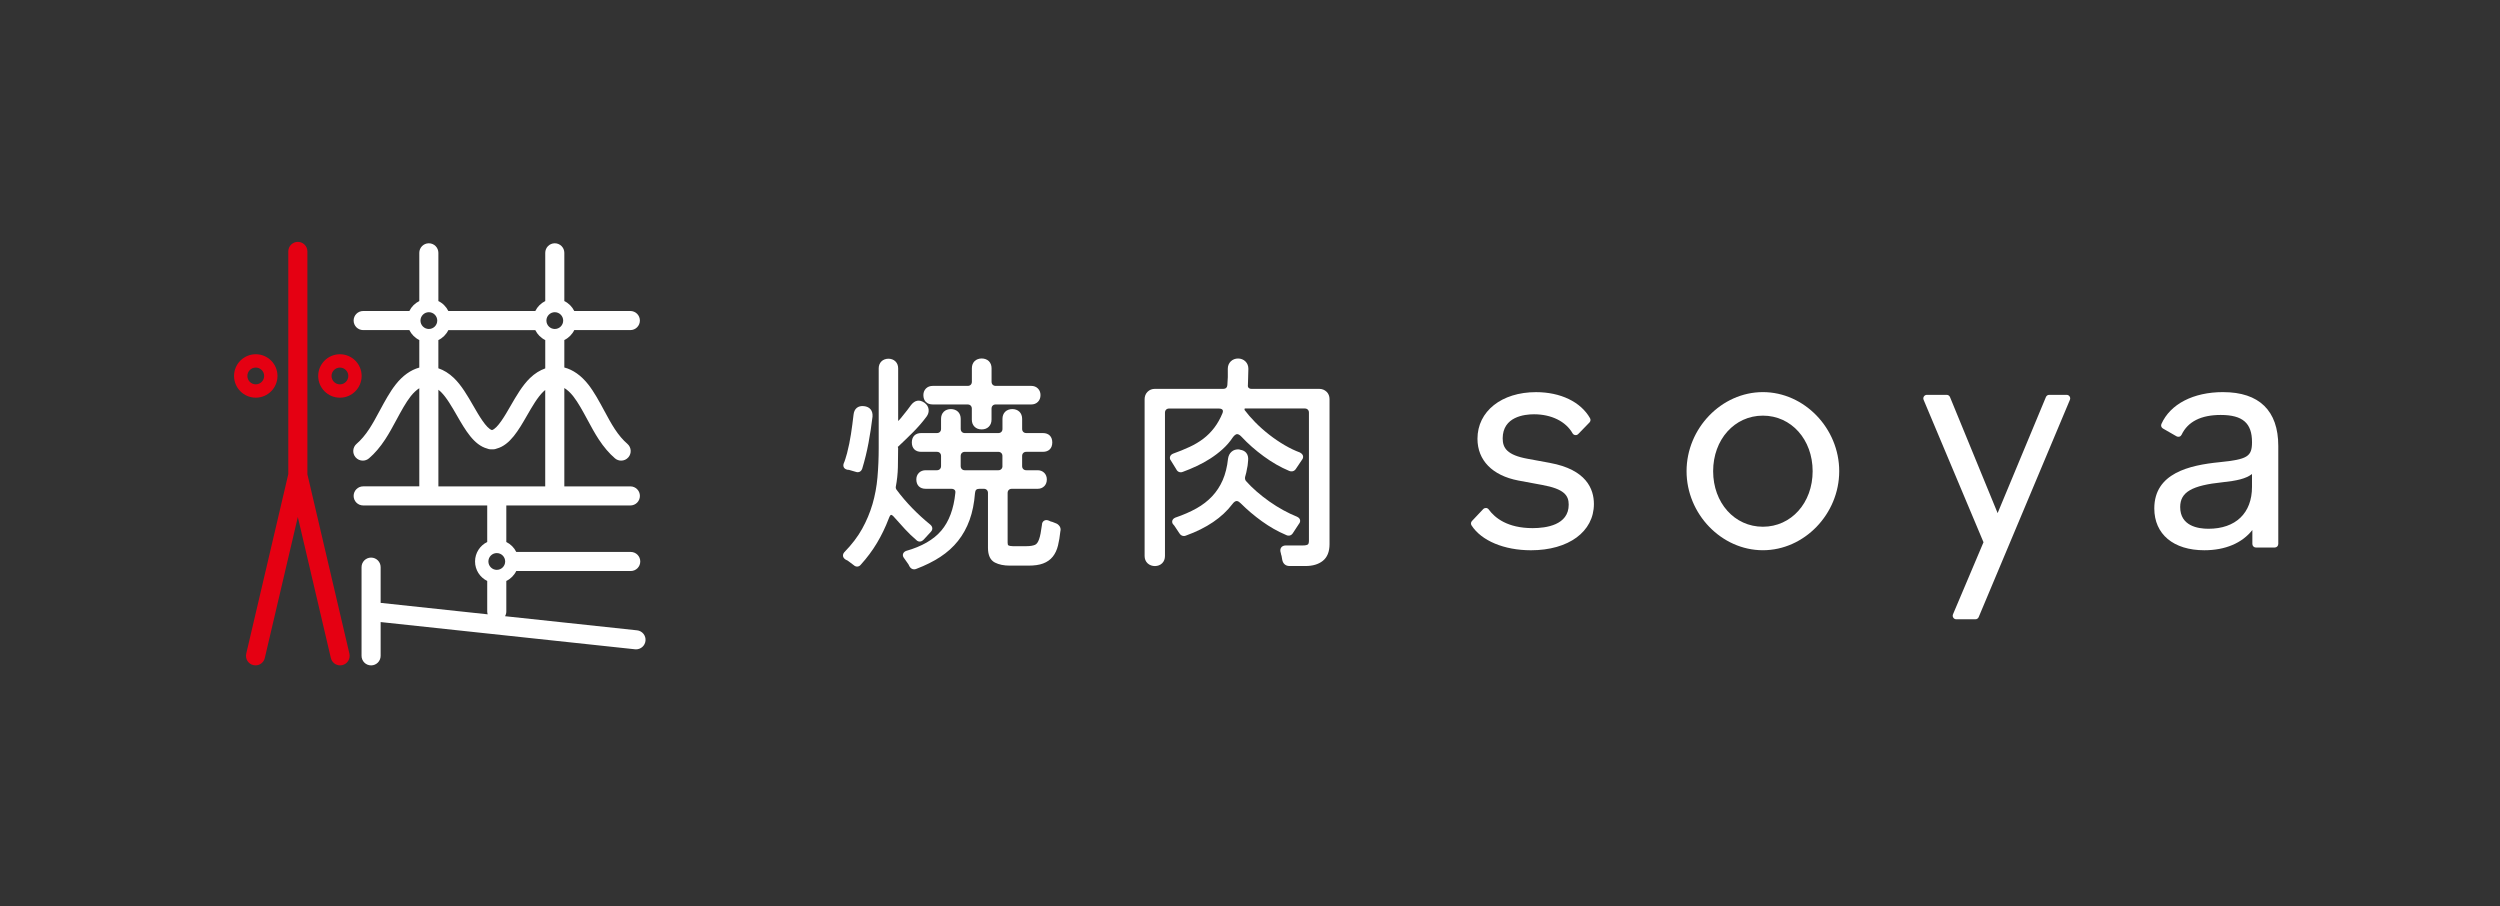
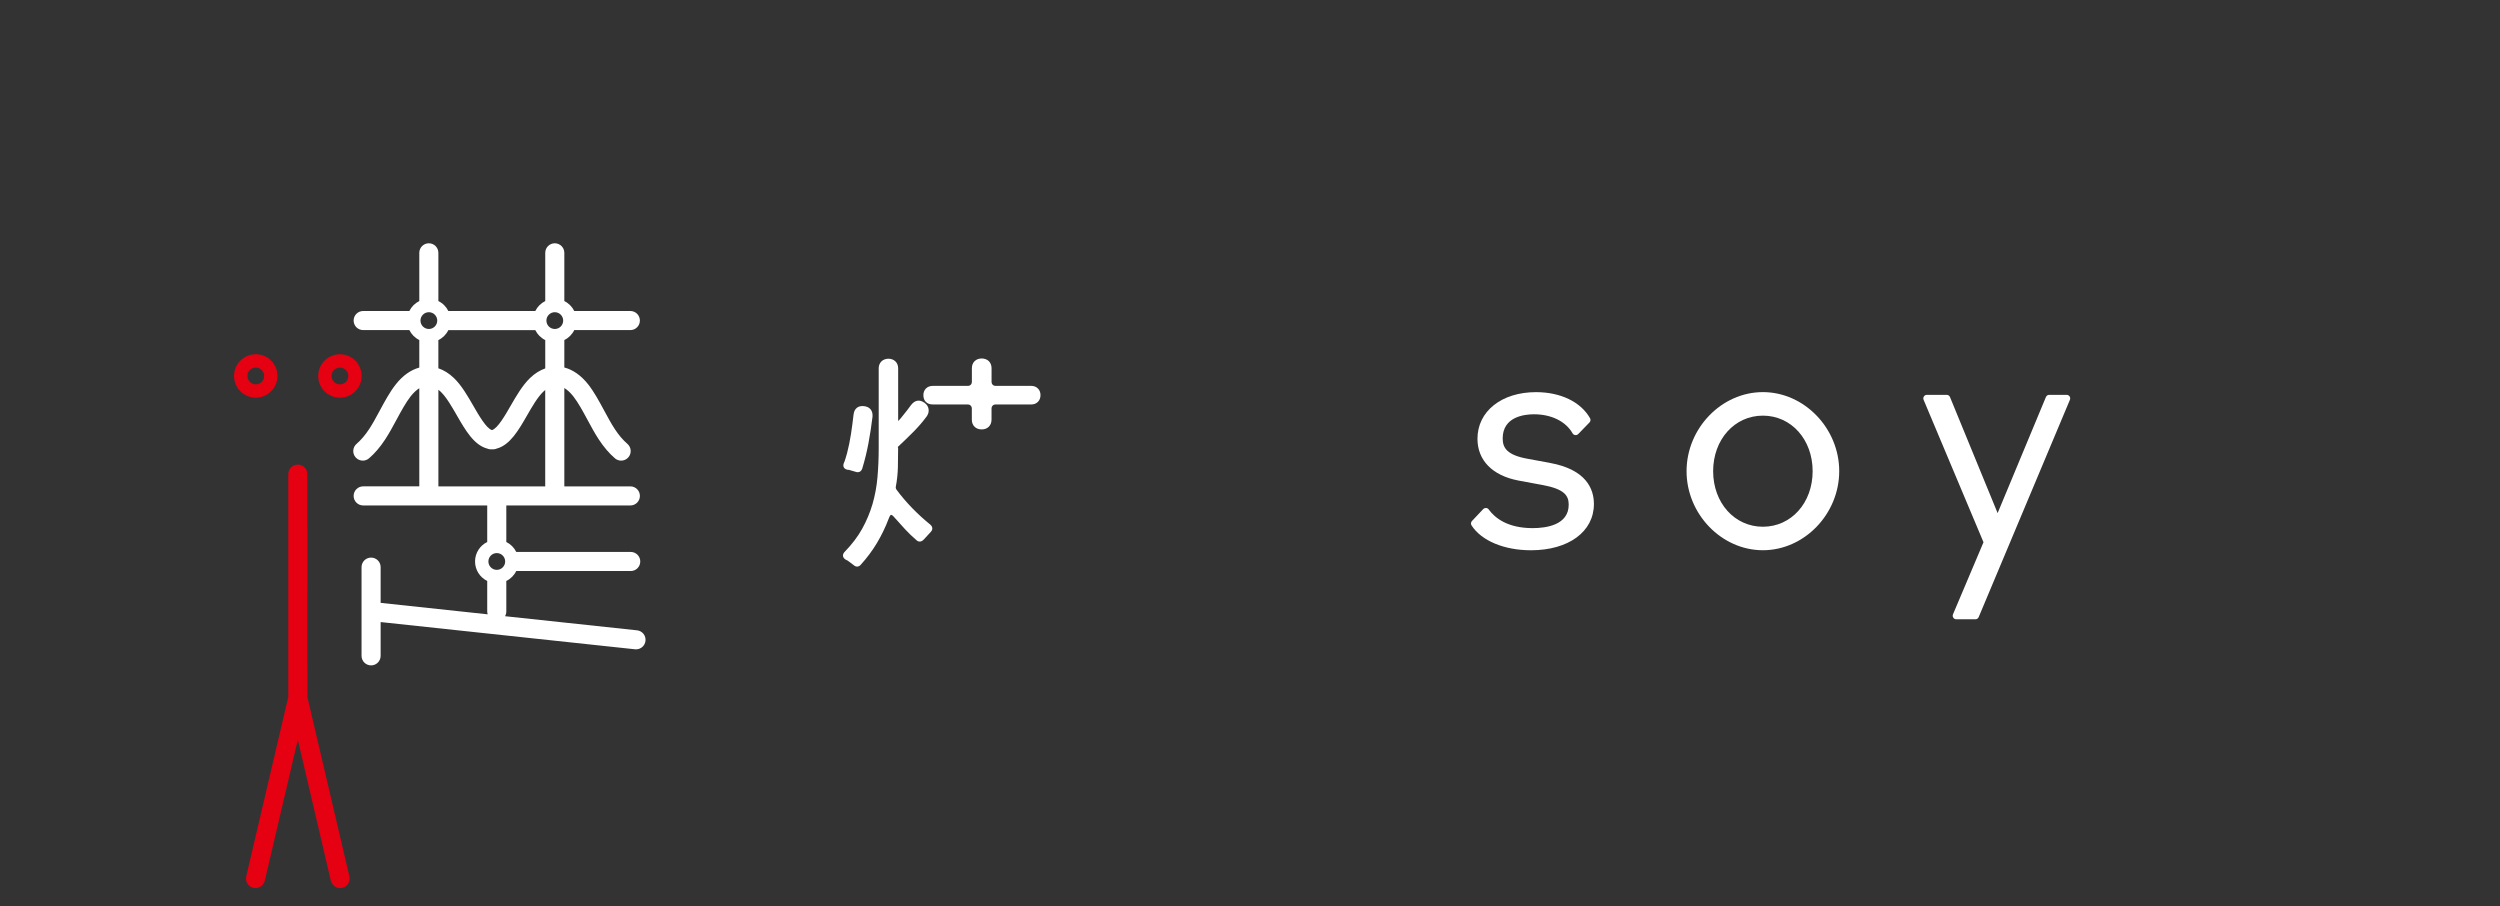
<svg xmlns="http://www.w3.org/2000/svg" id="uuid-25b00dea-7809-4563-8674-3d896977b04f" viewBox="0 0 160 58">
  <rect x="0" y="0" width="160" height="58" fill="#333333" stroke="none" />
  <path d="m58.642,34.562c.08.081.164.098.221.098h0c.087,0,.169-.038.261-.133l.447-.487c.084-.084.099-.171.096-.228-.002-.059-.025-.148-.127-.235-.4-.324-.787-.677-1.151-1.051-.365-.375-.704-.771-1.005-1.176-.047-.065-.064-.129-.053-.197.079-.414.124-.835.134-1.251.009-.408.015-.815.015-1.223l-.022-.079c.012-.007.023-.016.033-.025.311-.292.625-.595.941-.911.319-.319.611-.656.869-1.003.107-.148.151-.305.13-.466-.022-.166-.109-.306-.263-.418-.327-.228-.617-.167-.863.147-.077.105-.153.208-.229.308-.077.1-.157.202-.244.307l-.176.219c-.026.027-.048.053-.066.076-.009.013-.02.025-.048.053-.022.027-.04.046-.054.059-.003-.023-.006-.054-.006-.095v-3.279c0-.176-.06-.329-.173-.442-.237-.237-.677-.223-.898-0-.114.113-.174.266-.174.442v5.107c0,.638-.027,1.267-.079,1.869-.052.594-.16,1.172-.319,1.718-.16.544-.384,1.078-.666,1.585-.28.505-.661,1.003-1.138,1.492-.084.097-.09.189-.081.249.009.06.044.147.17.225l.062.031c.018.013.041.024.066.032l.384.288c.08.075.159.093.218.093.007,0,.014-0.0.02-.001.062-.004.153-.032.221-.125.393-.433.741-.9,1.032-1.387.291-.489.543-1.009.749-1.552.071-.205.136-.246.15-.246.051,0,.13.06.217.166.224.253.449.503.677.75.234.254.481.491.724.695Z" style="fill:#fff; stroke-width:0px;" />
-   <path d="m67.802,33.664c-.063-.086-.144-.146-.23-.174l-.218-.087c-.014-.006-.029-.01-.044-.012-.044-.006-.089-.023-.144-.054-.133-.066-.249-.071-.344-.012-.064.04-.141.124-.139.276-.028.209-.057.39-.086.541-.027.142-.058.263-.094.364-.068.196-.156.318-.262.363-.134.057-.316.086-.54.086h-.885c-.121,0-.216-.019-.284-.056-.027-.015-.044-.08-.044-.17v-3.177c0-.084.023-.146.074-.196.05-.05.112-.073.195-.073h1.654c.167,0,.312-.057.421-.166.11-.11.165-.257.165-.435,0-.166-.057-.311-.166-.421-.108-.108-.254-.166-.421-.166h-.725c-.083,0-.146-.024-.196-.074-.05-.05-.073-.112-.073-.196v-.639c0-.084.023-.146.073-.195.051-.051.113-.074.197-.074h1.059c.376,0,.601-.224.601-.6,0-.376-.225-.601-.601-.601h-1.059c-.083,0-.146-.024-.196-.073-.05-.05-.073-.113-.073-.196v-.638c0-.188-.058-.341-.173-.457-.23-.229-.682-.229-.913 0-.115.115-.173.268-.173.457v.638c0,.084-.023.146-.073.196-.051.05-.113.074-.196.074h-2.133c-.084,0-.146-.024-.196-.073-.05-.051-.074-.113-.074-.197v-.638c0-.188-.058-.341-.173-.457-.231-.229-.684-.229-.913 0-.115.115-.173.269-.173.457v.638c0,.084-.023.146-.073.196-.05.05-.112.073-.196.073h-1.001c-.376,0-.6.225-.6.601,0,.376.224.6.6.6h1.001c.084,0,.146.023.196.074.05.05.073.112.073.196v.639c0,.084-.023.146-.074.196-.05.05-.112.073-.196.073h-.711c-.179,0-.325.056-.435.166-.109.109-.166.254-.166.421,0,.376.225.601.601.601h1.639c.123,0,.179.042.211.074.029.029.061.076.046.191-.103,1.019-.405,1.83-.898,2.41-.494.581-1.247,1.017-2.267,1.305-.13.058-.173.144-.187.206-.014.061-.012.156.075.258l.278.395.058.116c.002.003.003.006.005.009.07.125.178.191.297.191.048,0,.097-.011.146-.032.571-.217,1.084-.472,1.524-.759.447-.292.831-.638,1.141-1.029.312-.392.561-.845.742-1.346.179-.497.295-1.076.344-1.715.019-.2.097-.274.285-.274h.276c.084,0,.146.023.196.074.05.05.073.112.073.195v3.511c0,.474.15.791.447.942.254.13.574.195.952.195h1.189c.385,0,.692-.044.938-.136.254-.094.464-.241.622-.438.152-.191.265-.432.334-.714.064-.262.117-.575.15-.899.036-.125.016-.246-.059-.351Zm-3.645-3.838c0,.084-.023.146-.074.196-.05.05-.113.074-.196.074h-2.133c-.084,0-.146-.024-.196-.073-.05-.051-.074-.113-.074-.196v-.639c0-.083.024-.146.073-.196.05-.05.113-.074.196-.074h2.133c.083,0,.146.024.196.074.05.05.073.112.073.195v.639Z" style="fill:#fff; stroke-width:0px;" />
  <path d="m59.694,25.886h2.234c.084,0,.146.023.195.073.051.051.074.114.074.197v.697c0,.189.058.343.173.456.114.115.268.173.457.173.189,0,.342-.058.457-.173.115-.115.174-.268.174-.457v-.697c0-.084.024-.146.074-.197.049-.05.112-.073.196-.073h2.277c.167,0,.313-.057.421-.166.11-.11.166-.256.166-.435,0-.167-.057-.312-.165-.42-.108-.109-.254-.167-.421-.167h-2.277c-.084,0-.146-.023-.196-.073-.05-.05-.073-.113-.073-.196v-.856c0-.188-.058-.341-.173-.457-.23-.23-.686-.23-.914,0-.115.115-.173.268-.173.457v.856c0,.084-.024.146-.073.196-.05.05-.112.073-.196.073h-2.234c-.179,0-.325.056-.436.167-.108.109-.165.254-.165.42,0,.376.225.601.601.601Z" style="fill:#fff; stroke-width:0px;" />
  <path d="m54.233,30.063l.098.008.444.129c.044.016.083.021.118.021.05,0,.09-.012.12-.025.052-.024.122-.075.168-.197.165-.542.301-1.098.404-1.653.102-.546.187-1.109.257-1.683.027-.386-.174-.631-.551-.671-.184-.019-.339.017-.455.111-.119.096-.189.244-.209.437-.048.423-.103.839-.166,1.248-.062.406-.146.817-.249,1.216-.038.134-.075.257-.108.367-.031.103-.065.195-.106.287-.043.117-.019.203.008.254.027.051.083.118.226.152Z" style="fill:#fff; stroke-width:0px;" />
-   <path d="m82.758,34.099l.369-.562c.088-.102.089-.196.076-.257-.014-.062-.058-.149-.194-.21-.282-.113-.578-.254-.878-.418-.302-.165-.6-.351-.888-.554-.289-.204-.567-.422-.826-.648-.256-.223-.487-.451-.676-.667-.034-.045-.077-.123-.057-.248.061-.203.107-.407.134-.589.022-.089.036-.175.041-.259.005-.069.011-.141.021-.219.02-.204-.022-.369-.125-.49-.089-.105-.217-.17-.381-.194-.024-.013-.051-.021-.079-.023-.19-.01-.35.037-.477.151-.122.108-.197.256-.224.444-.055.519-.17.98-.34,1.371-.17.39-.397.737-.674,1.033-.281.299-.619.56-1.005.776-.393.22-.846.418-1.362.594-.136.06-.178.15-.19.214-.009.051-.01.149.076.233l.057.066c.01.024.024.045.042.063l.276.415c.07.121.18.184.295.184.046,0,.093-.01.14-.031,1.316-.475,2.312-1.151,2.963-2.012.097-.131.191-.197.279-.197.089,0,.187.079.254.146.413.413.87.8,1.359,1.152.492.355,1.012.65,1.528.868.182.101.366.048.467-.134Z" style="fill:#fff; stroke-width:0px;" />
-   <path d="m84.902,25.075c-.123-.123-.286-.188-.471-.188h-4.338c-.107,0-.157-.04-.185-.07-.027-.029-.057-.074-.041-.2,0-.073.002-.146.007-.22.005-.081.007-.162.007-.244,0-.083.003-.17.007-.259.005-.095.008-.192.008-.292,0-.186-.065-.349-.187-.47-.248-.25-.695-.251-.943-.001-.123.122-.187.286-.187.471l.001.529c-.011.095-.016.189-.016.283,0,.079-.005.154-.013.232-.006.078-.031.134-.078.178-.045.043-.102.063-.178.063h-4.381c-.188,0-.346.063-.471.188-.123.123-.188.286-.188.471v10.039c0,.19.065.347.192.468.251.235.692.234.931-.005.119-.12.18-.276.18-.464v-9.169c0-.084.023-.146.073-.196.05-.05.112-.073.196-.073h3.177c.168,0,.217.06.233.079.015.019.055.069.008.204-.147.36-.327.679-.533.949-.206.27-.442.506-.702.703-.263.199-.558.375-.879.523-.325.151-.678.295-1.063.433-.13.058-.174.144-.188.207-.014.061-.012.156.058.233l.336.543c.051.115.129.165.185.186.056.021.148.036.249-.01.297-.109.595-.233.885-.37.296-.137.587-.298.865-.477.279-.179.544-.381.786-.599.248-.223.467-.474.645-.743.073-.102.182-.223.291-.223.098,0,.206.093.279.17.413.443.89.863,1.42,1.25.532.39,1.078.702,1.617.928.176.078.347.028.443-.127l.378-.562c.084-.097.089-.19.078-.251-.011-.063-.05-.152-.202-.234-.306-.111-.633-.268-.97-.464-.341-.199-.675-.426-.994-.675-.319-.248-.62-.515-.895-.795-.267-.271-.496-.535-.687-.792,0-0,0-.001 0-.002l.015-.087h3.841c.084,0,.146.023.196.074.05.05.073.112.073.196v8.182c0,.124-.023.214-.063.246-.055.043-.165.067-.308.067h-1.103c-.17,0-.257.072-.301.132-.065.09-.074.205-.029.341.007.019.011.041.014.059.006.049.022.104.038.137.009.043.015.082.019.116.006.046.015.093.023.125.046.259.216.407.468.407h1.03c.449,0,.816-.109,1.092-.324.29-.227.438-.588.438-1.075v-9.285c0-.185-.065-.348-.188-.471Z" style="fill:#fff; stroke-width:0px;" />
  <path d="m99.2,29.626l-1.422-.262c-1.333-.24-1.606-.696-1.606-1.307,0-1.393,1.401-1.543,2.003-1.543,1.114,0,2.036.456,2.47,1.219.035.062.098.104.169.113s.142-.016.192-.067l.722-.743c.071-.073.085-.183.034-.271-.593-1.044-1.885-1.668-3.456-1.668-2.207,0-3.748,1.227-3.748,2.983,0,1.38.952,2.354,2.613,2.673l1.532.284c1.41.257,1.694.673,1.694,1.263,0,1.305-1.447,1.5-2.309,1.5-1.605,0-2.415-.651-2.812-1.197-.04-.055-.102-.089-.17-.093-.065-0-.133.022-.18.071l-.722.765c-.072.076-.082.191-.026.279.631.982,2.087,1.592,3.8,1.592,2.412,0,4.032-1.19,4.032-2.961,0-.963-.487-2.202-2.81-2.629Z" style="fill:#fff; stroke-width:0px;" />
  <path d="m112.825,25.095c-2.648,0-4.885,2.317-4.885,5.06s2.237,5.06,4.885,5.06,4.885-2.317,4.885-5.06-2.237-5.06-4.885-5.06Zm0,8.616c-1.815,0-3.184-1.529-3.184-3.555s1.369-3.555,3.184-3.555,3.184,1.528,3.184,3.555-1.369,3.555-3.184,3.555Z" style="fill:#fff; stroke-width:0px;" />
  <path d="m132.264,25.27h-1.115c-.092,0-.175.055-.21.14l-3.091,7.429-3.049-7.428c-.035-.085-.118-.141-.211-.141h-1.268c-.076,0-.147.038-.19.102-.042.063-.05.144-.02.214l3.834,9.118-1.953,4.613c-.03.07-.022.151.02.215.042.064.114.102.19.102h1.225c.092,0,.174-.055.21-.14l5.839-13.908c.029-.07.022-.151-.02-.214-.042-.064-.113-.102-.19-.102Z" style="fill:#fff; stroke-width:0px;" />
-   <path d="m142.278,25.095c-1.902,0-3.378.762-3.947,2.038-.048.107-.007.232.095.29l.875.503c.055.031.12.038.181.02.061-.019.11-.062.138-.119.401-.843,1.244-1.27,2.506-1.27,1.404,0,2.003.52,2.003,1.74,0,.922-.29,1.102-2.069,1.282-1.948.193-4.185.704-4.185,2.96,0,1.651,1.227,2.677,3.202,2.677,1.345,0,2.422-.463,3.074-1.295v.893c0,.126.102.228.228.228h1.203c.126,0,.228-.102.228-.228v-6.276c0-2.252-1.22-3.442-3.53-3.442Zm1.85,5.244v.822c0,1.678-1.043,2.68-2.79,2.68-.674,0-1.806-.181-1.806-1.39,0-.954.739-1.384,2.727-1.589.876-.094,1.464-.215,1.869-.524Z" style="fill:#fff; stroke-width:0px;" />
  <path d="m40.771,40.341l-8.449-.904c.051-.089.082-.191.082-.301v-1.954c.277-.136.501-.36.637-.637-0.0 0-0.0 0-0.0.001h7.325c.337,0,.611-.273.611-.611s-.273-.611-.611-.611h-7.325c0.0 0.0 0.0 0.0 0.0.001-.136-.277-.36-.501-.637-.637v-2.338h7.939c.337,0,.611-.273.611-.611s-.273-.611-.611-.611h-4.226v-6.294c.193.116.385.292.571.528.312.396.615.957.908,1.5.23.427.468.869.725,1.26.321.49.67.898,1.036,1.211.115.099.256.147.397.147.172,0,.343-.072.464-.214.219-.256.189-.642-.067-.861-.279-.239-.552-.56-.81-.954-.228-.347-.453-.765-.671-1.17-.318-.589-.646-1.198-1.024-1.678-.453-.574-.976-.94-1.529-1.084v-1.757c.277-.136.502-.361.637-.638-0.0.001-0.0.001-.001.002h3.589c.337,0,.611-.273.611-.611s-.273-.611-.611-.611h-3.589c0.0.001 0.0.001.001.002-.136-.277-.36-.502-.637-.638v-3.087c0-.337-.273-.611-.611-.611-.337,0-.61.273-.61.611v3.087c-.276.136-.501.36-.636.636h-5.567c-.136-.277-.36-.501-.637-.636v-3.087c0-.337-.273-.611-.61-.611-.337,0-.611.273-.611.611v3.087c-.276.136-.501.36-.636.636h-2.956c-.337,0-.611.273-.611.611s.273.611.611.611h2.956v-0c.136.276.36.501.636.636v1.763c-.546.148-1.061.512-1.508,1.079-.378.479-.707,1.089-1.024,1.678-.218.405-.443.823-.671,1.17-.258.393-.531.714-.81.953-.256.219-.286.604-.067.861.121.141.292.214.464.214.14,0,.281-.048.397-.147.367-.313.716-.721,1.036-1.211.257-.391.495-.833.725-1.26.293-.543.596-1.105.908-1.5.179-.227.365-.399.55-.516v6.281h-3.592c-.337,0-.611.273-.611.611s.273.611.611.611h7.939v2.338c-.461.226-.779.699-.779,1.247s.318,1.021.779,1.247v1.954c0,.064.013.124.031.182l-6.852-.733v-2.287c0-.337-.273-.611-.611-.611-.337,0-.611.273-.611.611v5.677c0,.337.274.611.611.611.337,0,.611-.273.611-.611v-2.162l16.279,1.742c.022.003.044.004.066.004.308,0,.573-.233.606-.546.036-.335-.206-.636-.542-.672Zm-5.264-20.36c.296,0,.537.241.537.537s-.241.537-.537.537-.537-.241-.537-.537.241-.537.537-.537Zm-7.45,1.784c.277-.136.501-.36.636-.636h5.567c.136.276.36.501.636.636v1.812c-.342.12-.671.324-.975.617-.49.474-.875,1.141-1.247,1.787-.353.614-.828,1.439-1.188,1.545-.359-.106-.835-.932-1.188-1.545-.372-.646-.756-1.314-1.247-1.787-.31-.299-.646-.505-.996-.624v-1.805Zm-.61-.71c-.296,0-.537-.241-.537-.537s.241-.537.537-.537.537.241.537.537-.241.537-.537.537Zm.61,10.073v-6.185c.049.039.099.08.148.128.367.354.707.946,1.036,1.518.537.932,1.089,1.892,1.937,2.119.074.032.156.051.242.051h.005c.021-0.0.041-.004.061-.005.021.001.04.004.061.005h.005c.086,0,.168-.018.242-.051.848-.227,1.401-1.186,1.937-2.119.329-.572.67-1.164,1.036-1.518.042-.041.085-.078.127-.112v6.169h-6.84Zm3.737,5.343c-.296,0-.537-.241-.537-.537s.241-.537.537-.537.537.241.537.537-.241.537-.537.537Z" style="fill:#fff; stroke-width:0px;" />
-   <path d="m19.673,30.345v-14.254c0-.337-.273-.611-.611-.611-.337,0-.611.273-.611.611v14.253l-2.692,11.491c-.077.328.127.656.455.733.047.011.094.016.139.016.277,0,.528-.19.594-.472l2.114-9.023,2.113,9.023c.066.282.317.472.594.472.046,0,.093-.005.139-.016.328-.077.532-.405.455-.733l-2.691-11.491Z" style="fill:#e50012; stroke-width:0px;" />
+   <path d="m19.673,30.345c0-.337-.273-.611-.611-.611-.337,0-.611.273-.611.611v14.253l-2.692,11.491c-.077.328.127.656.455.733.047.011.094.016.139.016.277,0,.528-.19.594-.472l2.114-9.023,2.113,9.023c.066.282.317.472.594.472.046,0,.093-.005.139-.016.328-.077.532-.405.455-.733l-2.691-11.491Z" style="fill:#e50012; stroke-width:0px;" />
  <path d="m21.755,22.672c-.768,0-1.39.622-1.39,1.39s.622,1.39,1.39,1.39c.767,0,1.39-.622,1.39-1.39s-.622-1.39-1.39-1.39Zm0,1.927c-.296,0-.537-.241-.537-.537s.241-.537.537-.537c.296,0,.537.241.537.537s-.241.537-.537.537Z" style="fill:#e50012; stroke-width:0px;" />
  <path d="m17.759,24.061c0-.767-.622-1.39-1.39-1.39s-1.39.622-1.39,1.39.622,1.39,1.39,1.39,1.39-.622,1.39-1.39Zm-1.927,0c0-.296.241-.537.537-.537s.537.241.537.537-.241.537-.537.537-.537-.241-.537-.537Z" style="fill:#e50012; stroke-width:0px;" />
</svg>